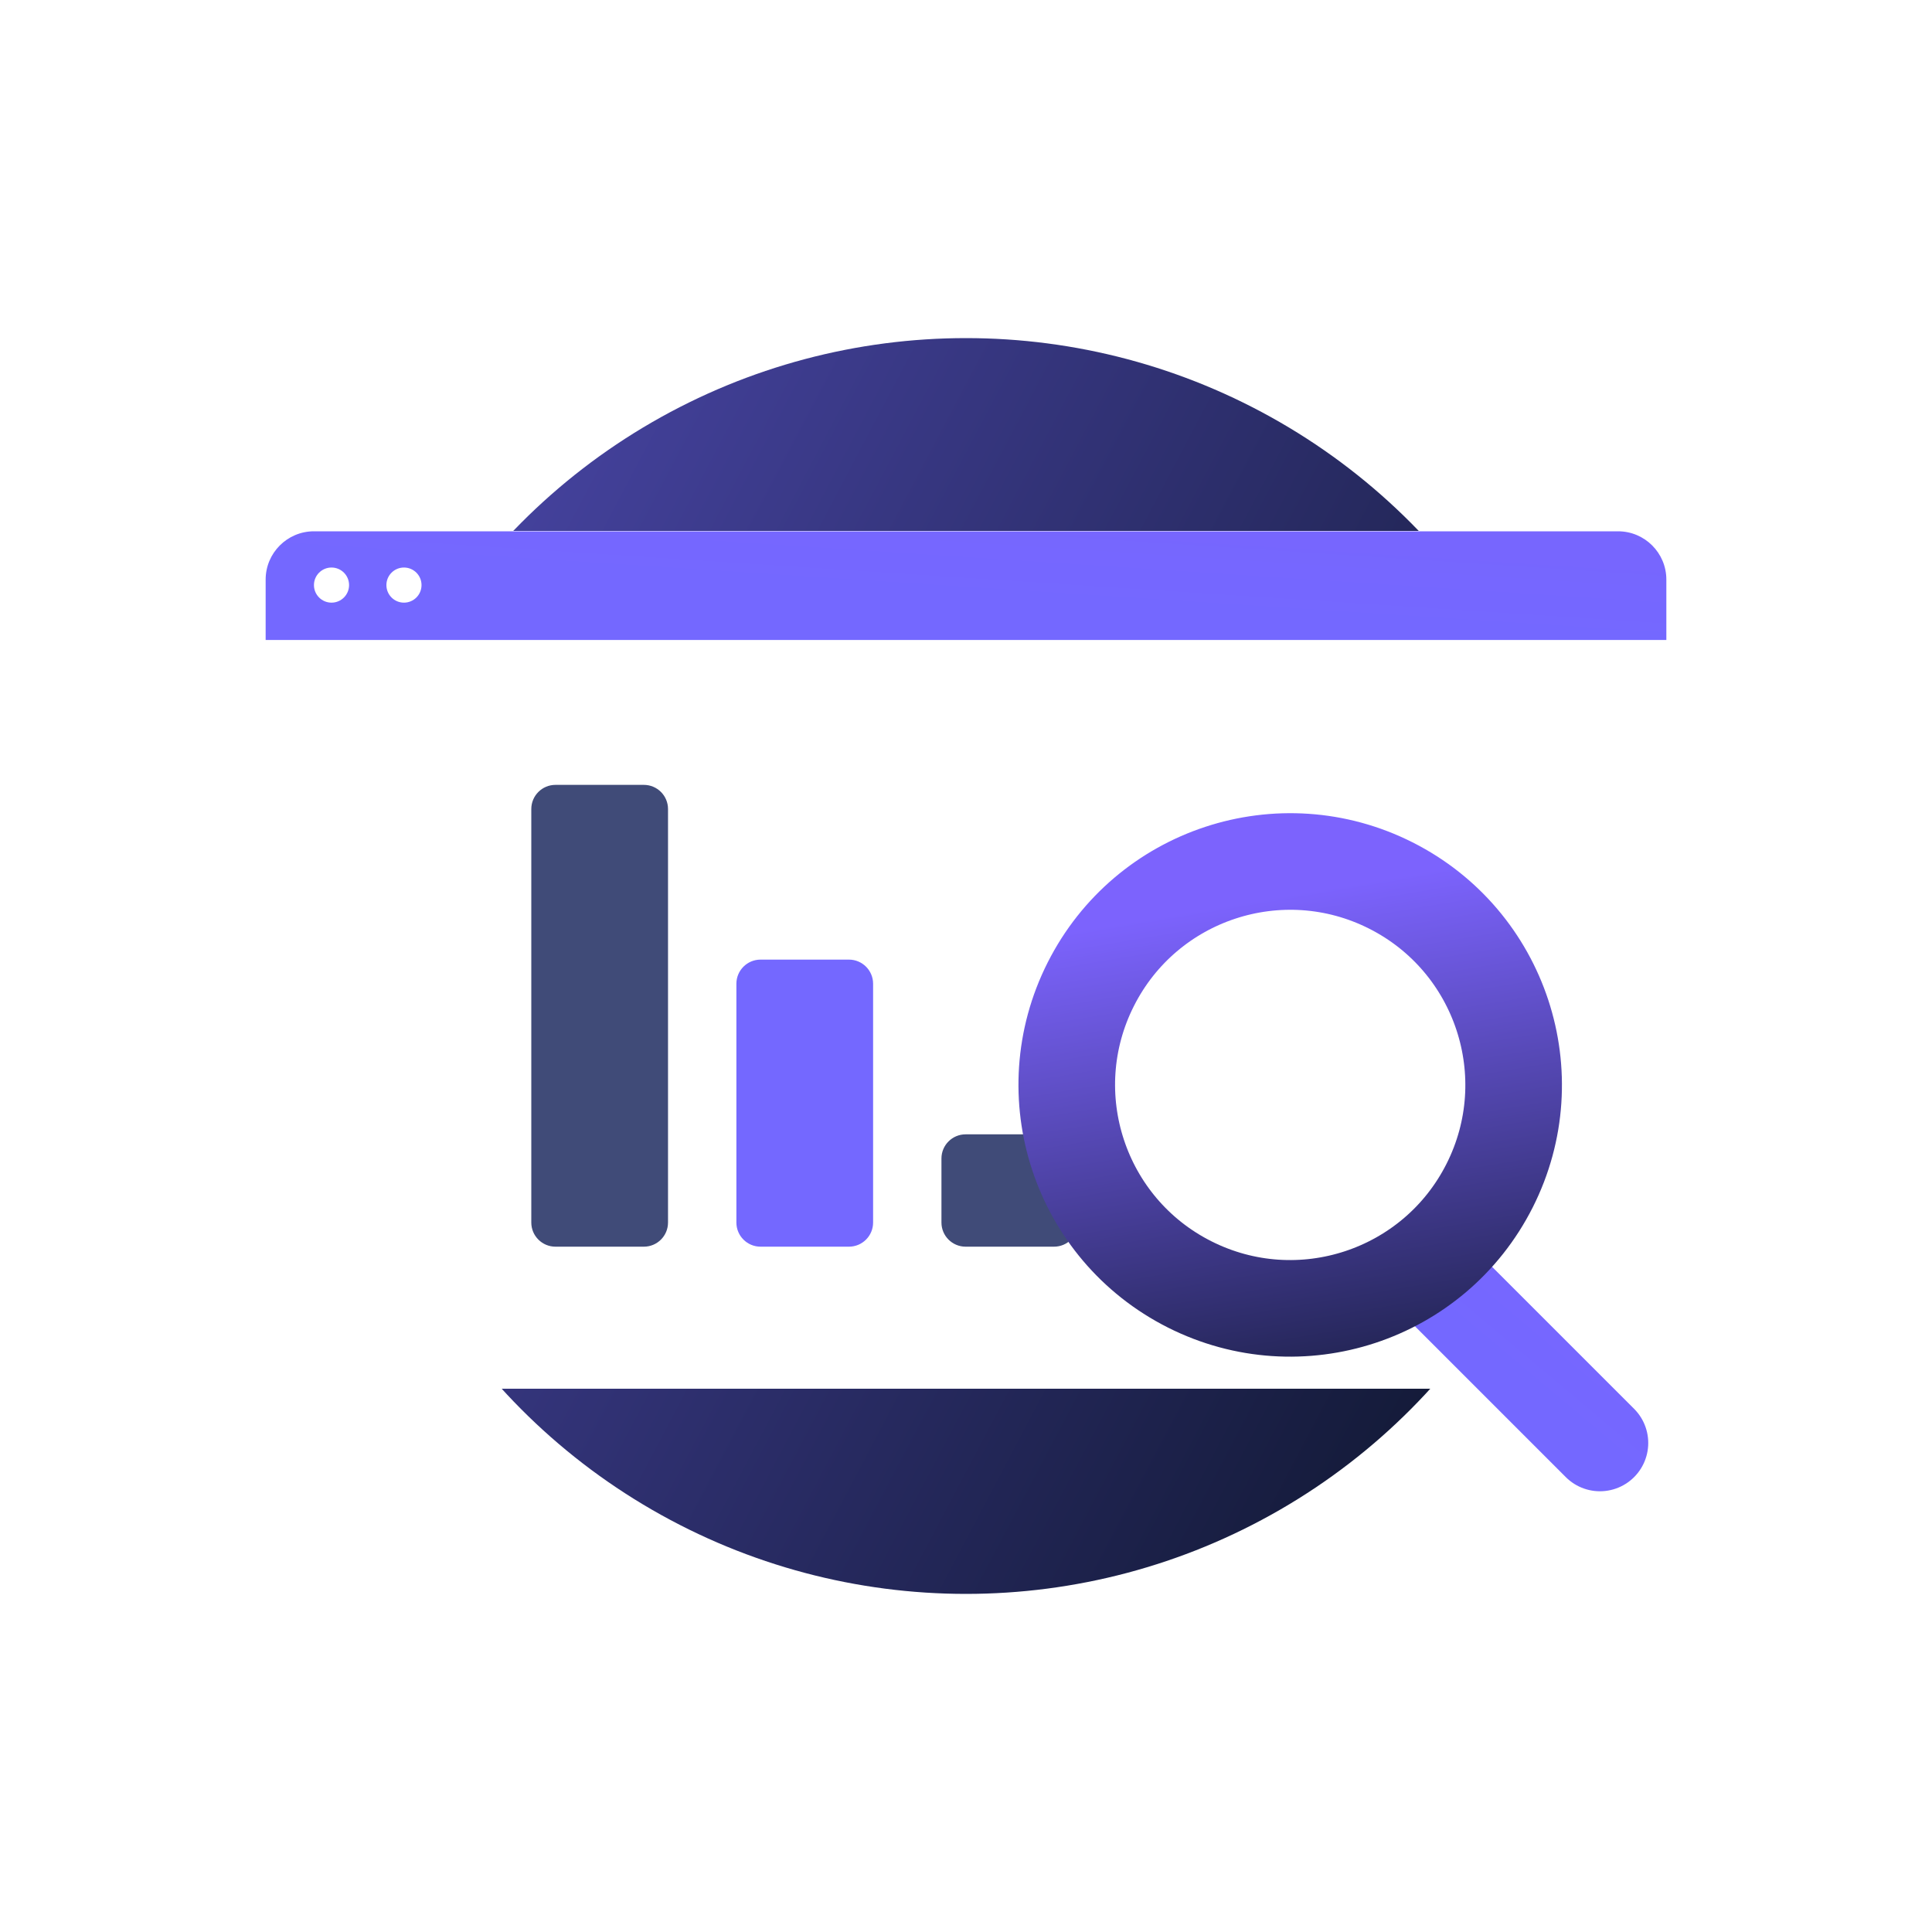
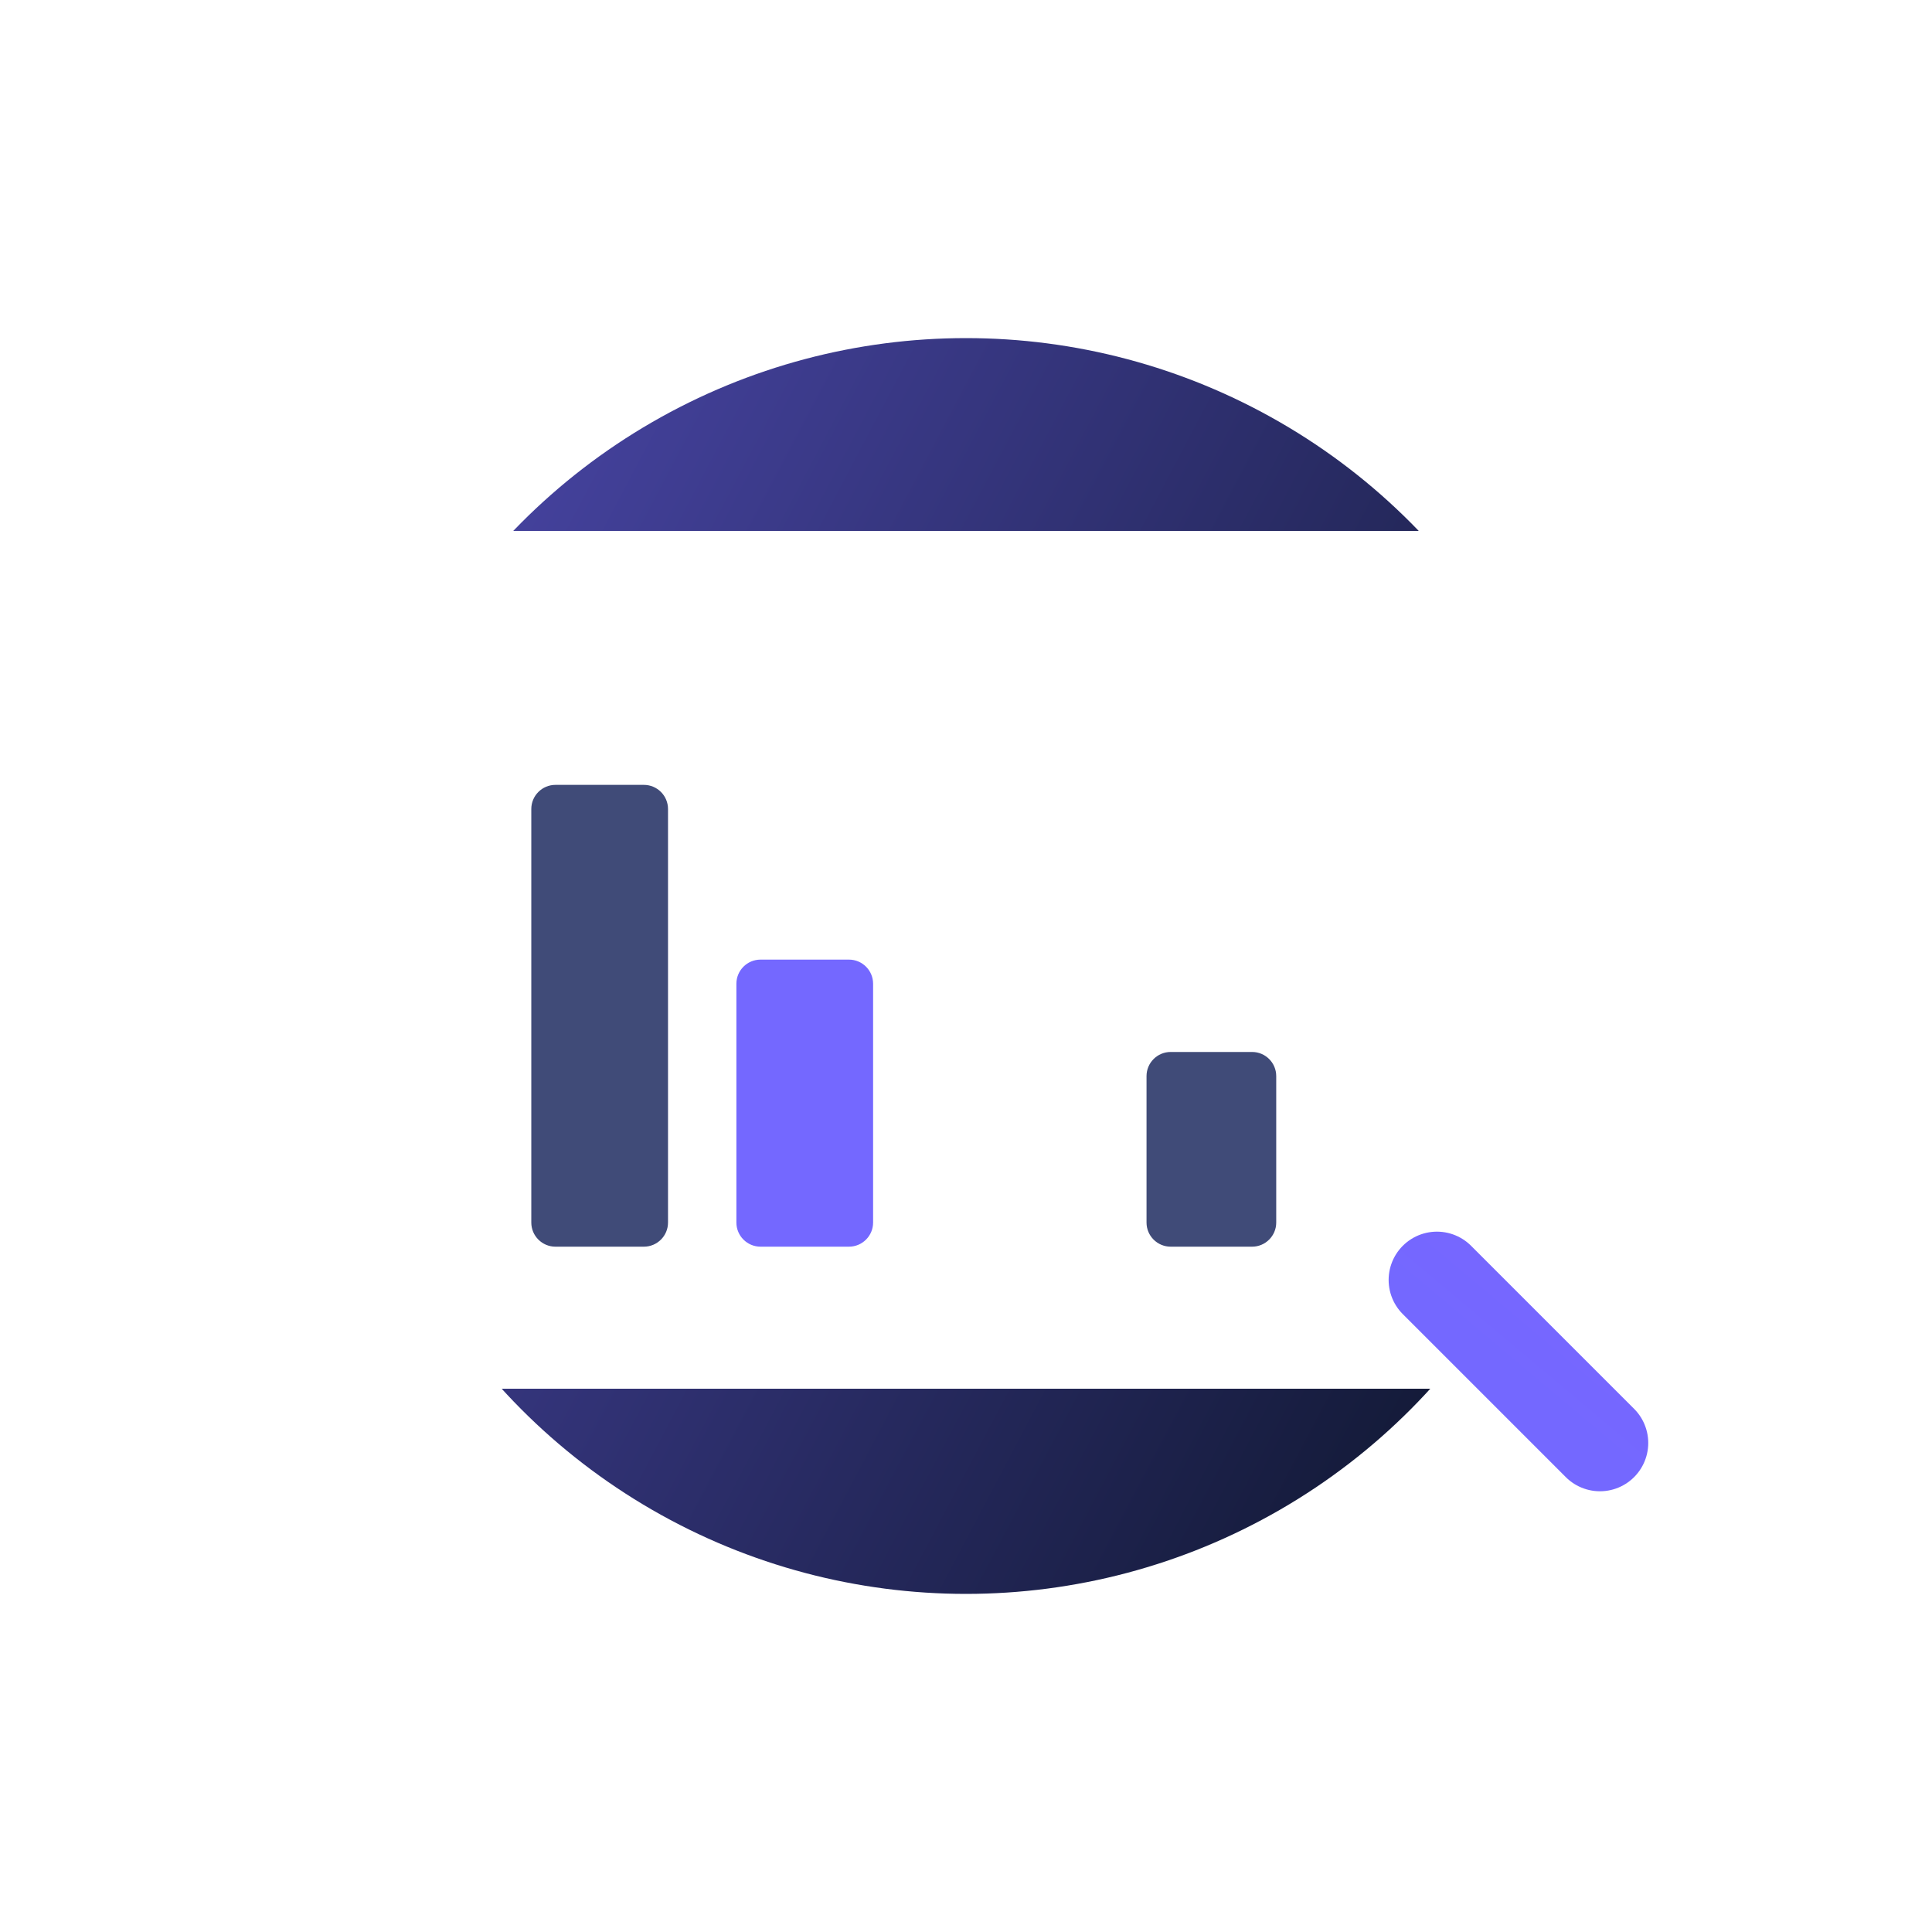
<svg xmlns="http://www.w3.org/2000/svg" width="300" height="300" viewBox="0 0 300 300" fill="none">
  <circle cx="150" cy="150" r="97.5" fill="url(#paint0_linear_11_7470)" />
  <g filter="url(#filter0_d_11_7470)">
    <rect x="41.25" y="82.5" width="217.5" height="133.125" rx="7.5" fill="white" shape-rendering="crispEdges" />
-     <path d="M41.25 90C41.25 85.858 44.608 82.5 48.75 82.5H251.25C255.392 82.5 258.75 85.858 258.75 90V99.375H41.25V90Z" fill="url(#paint1_linear_11_7470)" />
    <circle cx="51.477" cy="90.852" r="2.727" fill="white" />
    <circle cx="62.727" cy="90.852" r="2.727" fill="white" />
    <path d="M181.782 193.583C179.711 193.583 178.032 191.904 178.032 189.833L178.032 167.099C178.032 165.028 179.711 163.349 181.782 163.349L194.422 163.349C196.493 163.349 198.172 165.028 198.172 167.099L198.172 189.833C198.172 191.904 196.493 193.583 194.422 193.583L181.782 193.583Z" fill="#404B78" />
-     <path d="M149.938 193.583C147.867 193.583 146.188 191.904 146.188 189.833L146.188 179.89C146.188 177.819 147.867 176.14 149.938 176.14L163.667 176.14C165.738 176.14 167.417 177.819 167.417 179.89L167.417 189.833C167.417 191.904 165.738 193.583 163.667 193.583L149.938 193.583Z" fill="#404B78" />
    <path d="M118.096 193.583C116.025 193.583 114.346 191.904 114.346 189.833L114.346 152.758C114.346 150.687 116.025 149.008 118.096 149.008L131.825 149.008C133.896 149.008 135.575 150.687 135.575 152.758L135.575 189.833C135.575 191.904 133.896 193.583 131.825 193.583L118.096 193.583Z" fill="#7468FF" />
    <path d="M86.25 193.583C84.179 193.583 82.5 191.904 82.5 189.833L82.5 125.625C82.5 123.554 84.179 121.875 86.25 121.875L99.979 121.875C102.051 121.875 103.729 123.554 103.729 125.625L103.729 189.833C103.729 191.904 102.051 193.583 99.979 193.583L86.25 193.583Z" fill="#404B78" />
    <path d="M223.126 198.75L248.438 224.063" stroke="url(#paint2_linear_11_7470)" stroke-width="15" stroke-linecap="round" stroke-linejoin="round" />
-     <circle cx="200.342" cy="168.467" r="34.688" transform="rotate(26.765 200.342 168.467)" fill="white" stroke="url(#paint3_linear_11_7470)" stroke-width="15" stroke-linecap="round" />
  </g>
  <defs>
    <filter id="filter0_d_11_7470" x="1.25" y="42.5" width="297.5" height="229.062" filterUnits="userSpaceOnUse" color-interpolation-filters="sRGB">
      <feFlood flood-opacity="0" result="BackgroundImageFix" />
      <feColorMatrix in="SourceAlpha" type="matrix" values="0 0 0 0 0 0 0 0 0 0 0 0 0 0 0 0 0 0 127 0" result="hardAlpha" />
      <feOffset />
      <feGaussianBlur stdDeviation="20" />
      <feComposite in2="hardAlpha" operator="out" />
      <feColorMatrix type="matrix" values="0 0 0 0 0.457 0 0 0 0 0.407 0 0 0 0 1 0 0 0 0.5 0" />
      <feBlend mode="normal" in2="BackgroundImageFix" result="effect1_dropShadow_11_7470" />
      <feBlend mode="normal" in="SourceGraphic" in2="effect1_dropShadow_11_7470" result="shape" />
    </filter>
    <linearGradient id="paint0_linear_11_7470" x1="222" y1="234.5" x2="-122" y2="53" gradientUnits="userSpaceOnUse">
      <stop stop-color="#121935" />
      <stop offset="1" stop-color="#7468FF" />
    </linearGradient>
    <linearGradient id="paint1_linear_11_7470" x1="241.586" y1="99.375" x2="243.979" y2="62.659" gradientUnits="userSpaceOnUse">
      <stop stop-color="#7468FF" />
      <stop offset="1" stop-color="#7C63FD" />
    </linearGradient>
    <linearGradient id="paint2_linear_11_7470" x1="246.441" y1="224.063" x2="273.681" y2="191.642" gradientUnits="userSpaceOnUse">
      <stop stop-color="#7468FF" />
      <stop offset="1" stop-color="#7C63FD" />
    </linearGradient>
    <linearGradient id="paint3_linear_11_7470" x1="273.236" y1="187.178" x2="221.412" y2="116.743" gradientUnits="userSpaceOnUse">
      <stop stop-color="#121935" />
      <stop offset="1" stop-color="#7C63FD" />
    </linearGradient>
  </defs>
</svg>